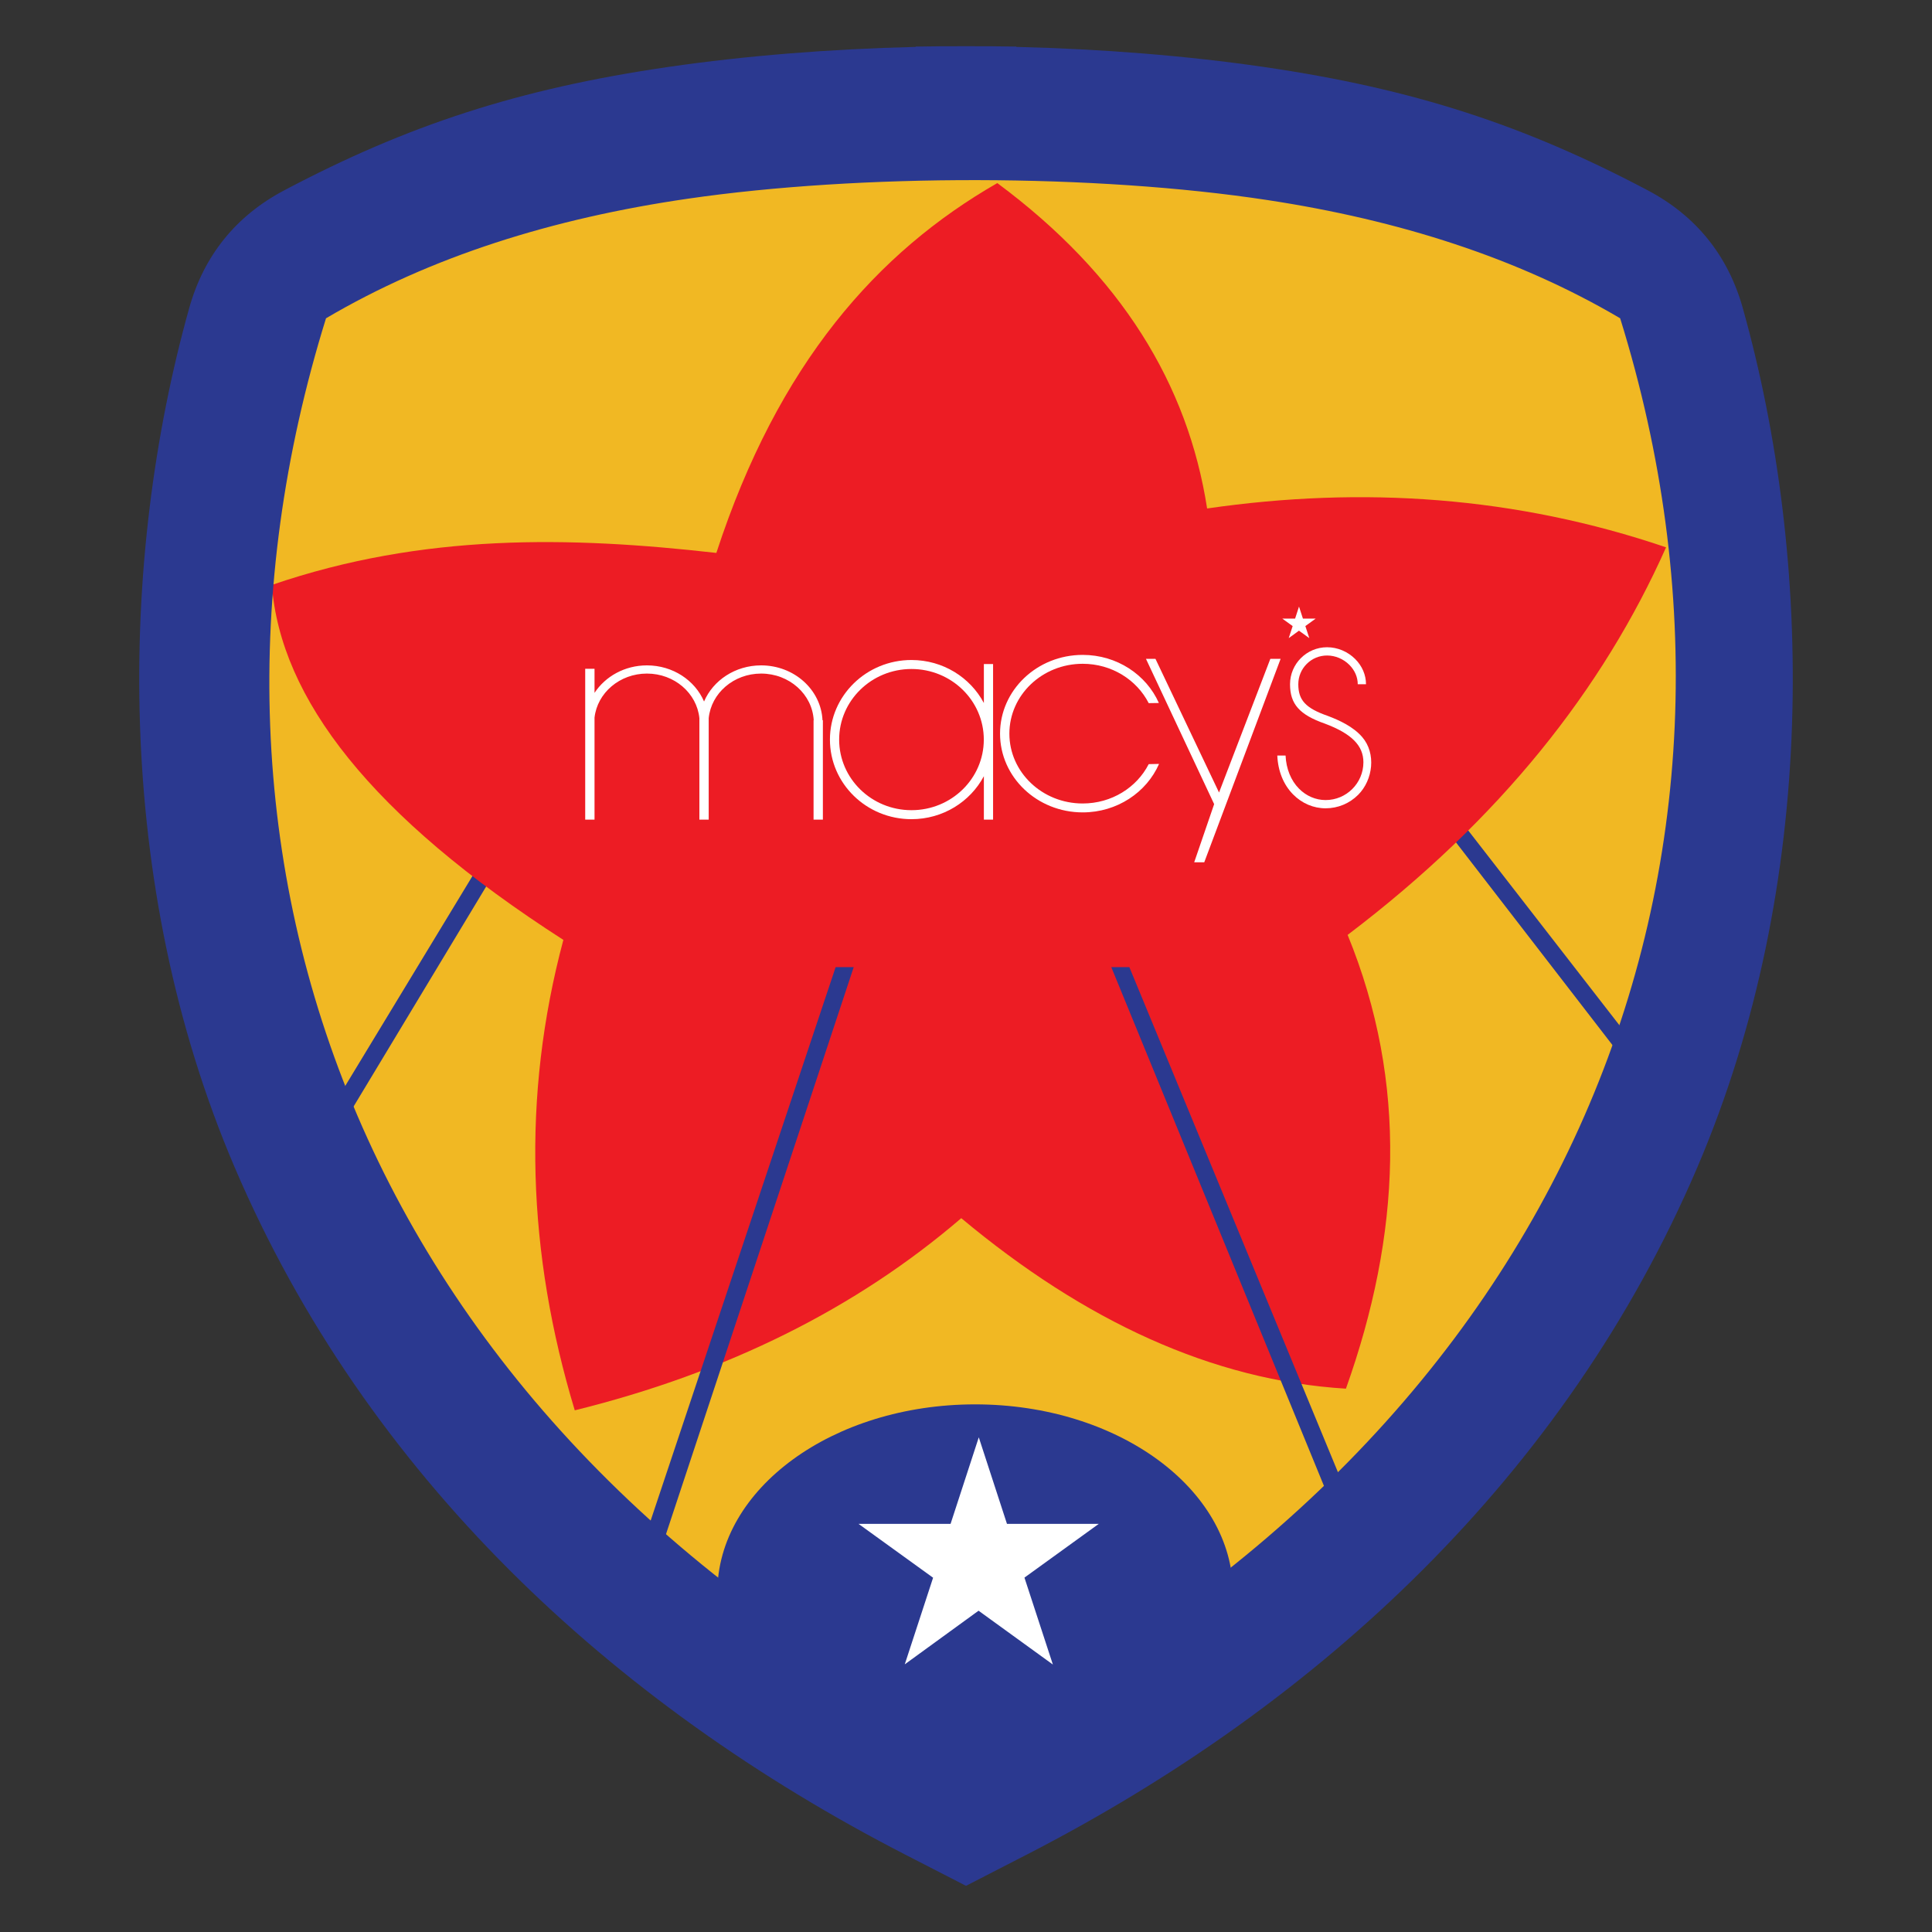
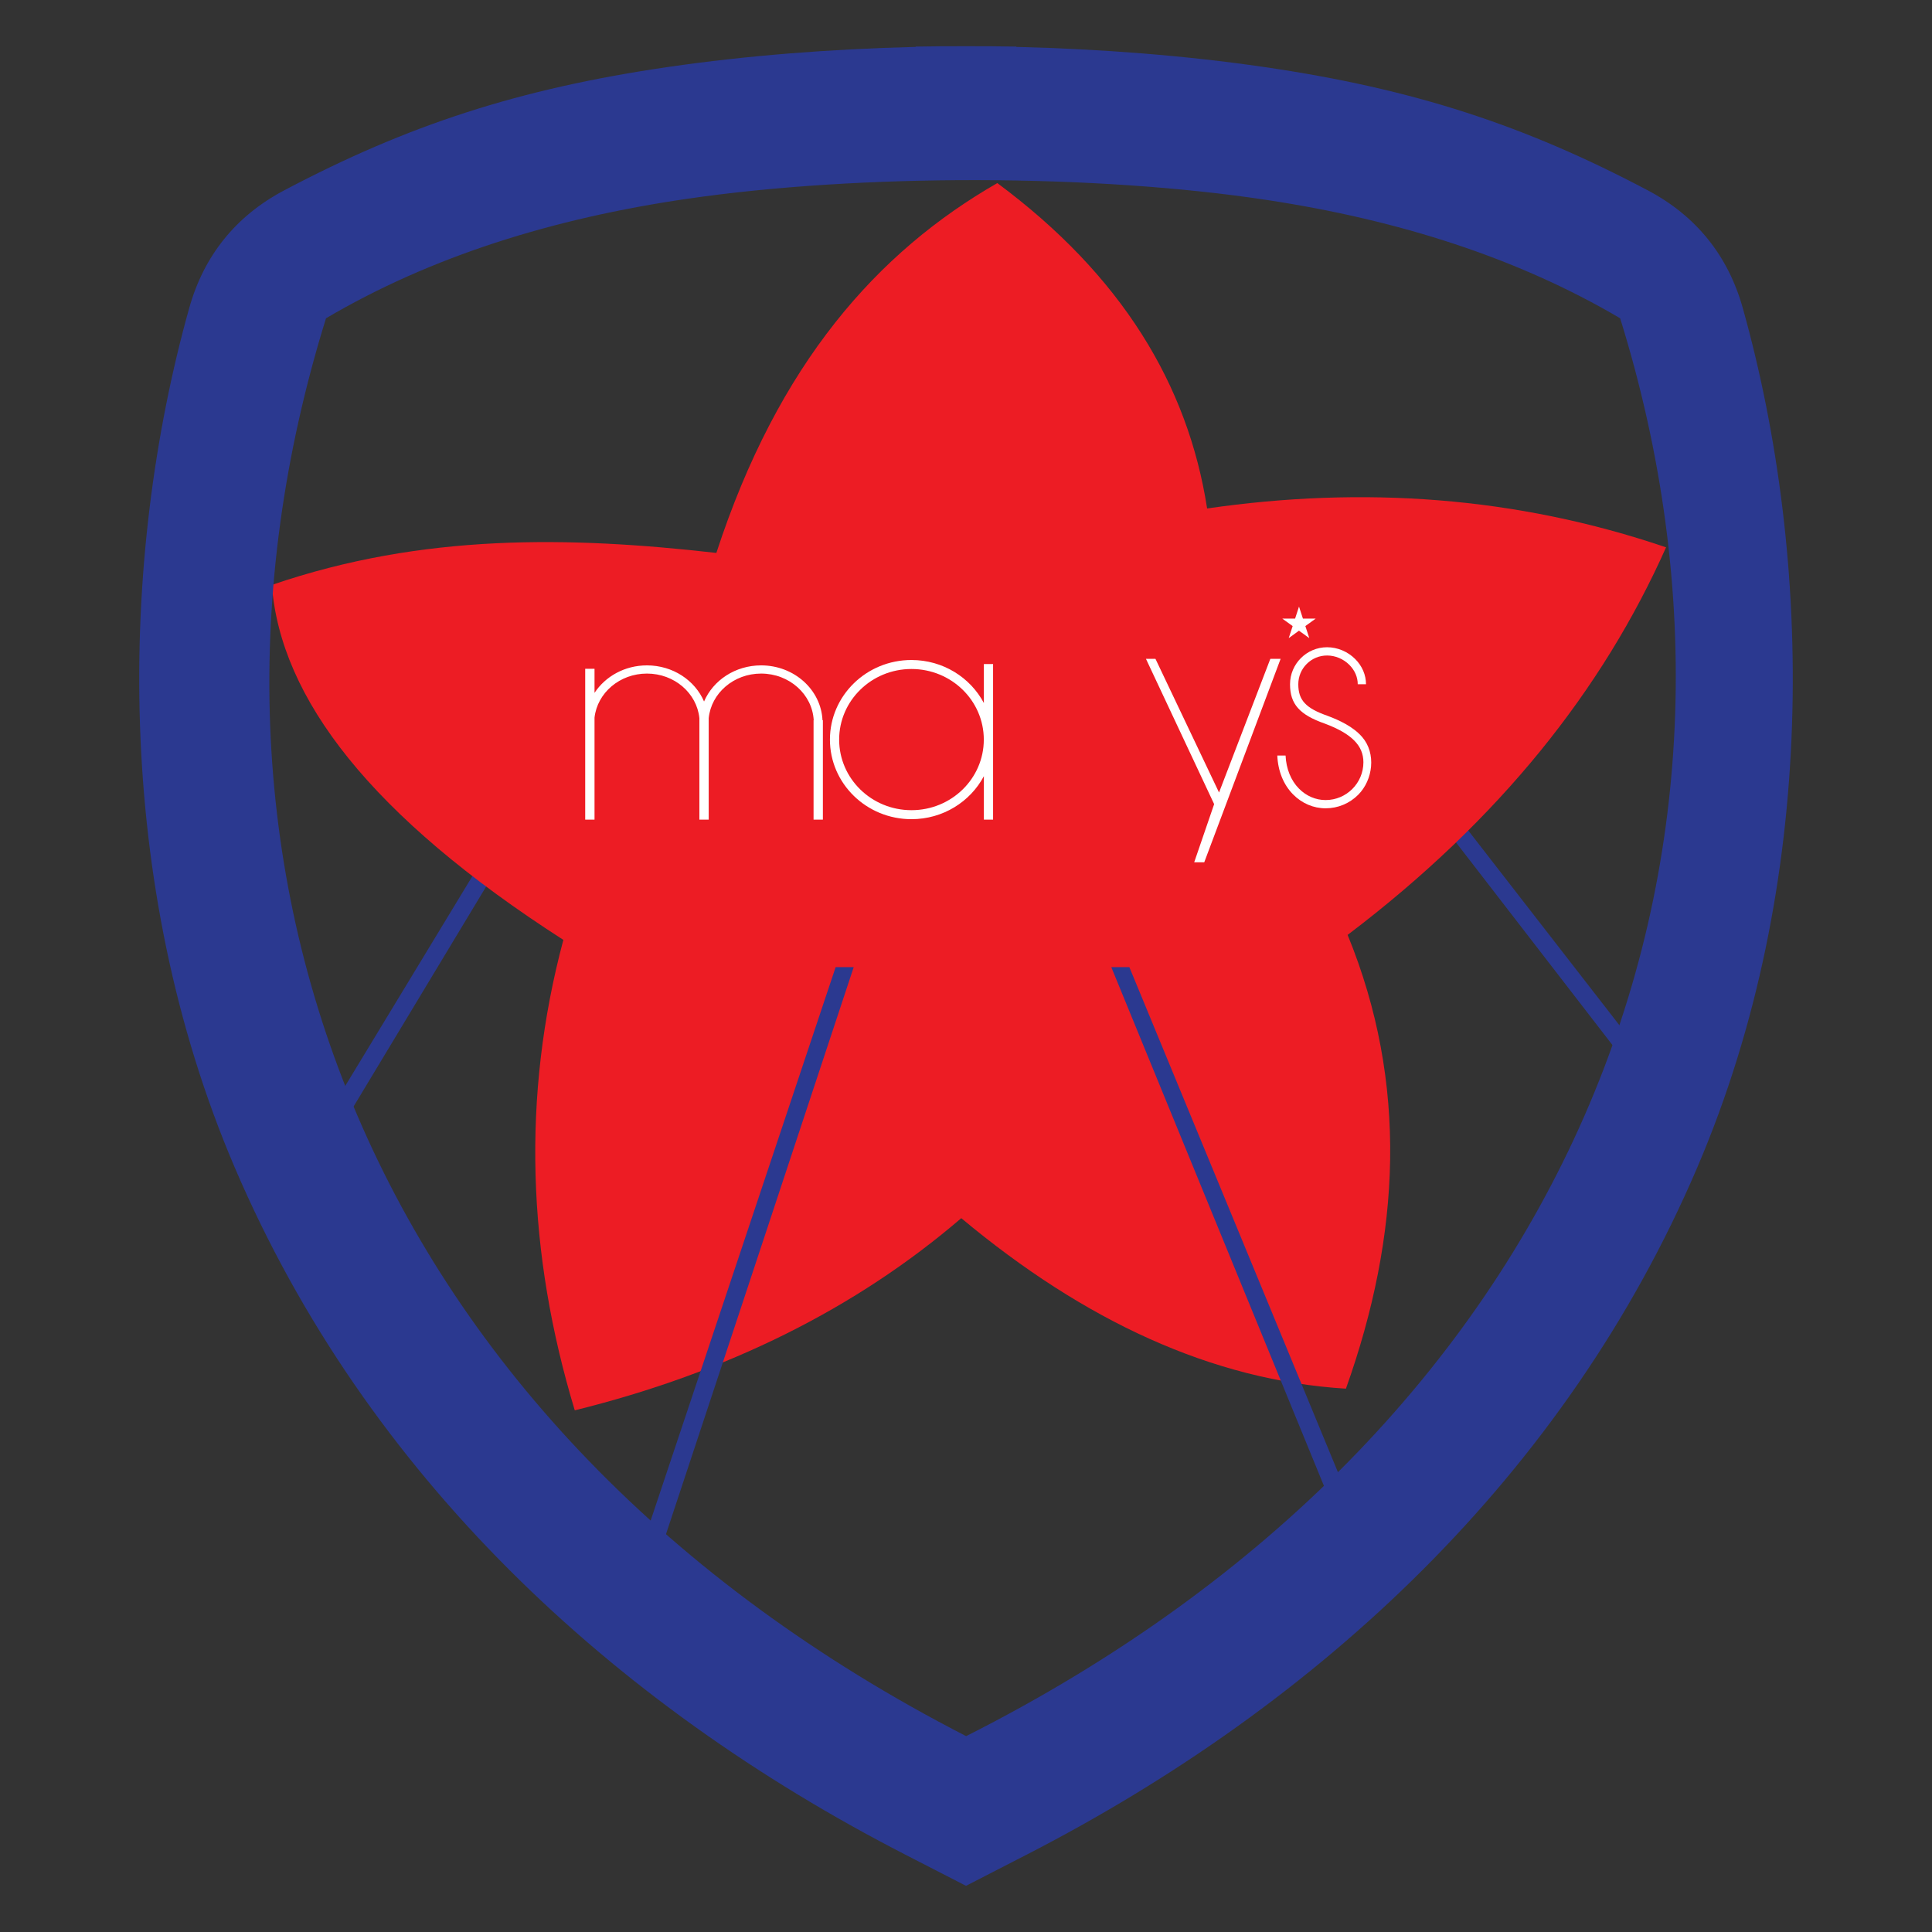
<svg xmlns="http://www.w3.org/2000/svg" xml:space="preserve" width="6in" height="6in" version="1.1" style="shape-rendering:geometricPrecision; text-rendering:geometricPrecision; image-rendering:optimizeQuality; fill-rule:evenodd; clip-rule:evenodd" viewBox="0 0 6000 6000">
  <rect x="0" y="0" width="6000" height="6000" fill="#333333" stroke="none" />
  <defs>
    <style type="text/css">
   
    .fil0 {fill:none}
    .fil2 {fill:#2B3990}
    .fil4 {fill:#ED1C24}
    .fil1 {fill:#F1B823}
    .fil3 {fill:white}
   
  </style>
  </defs>
  <g id="Capa_x0020_1">
    <g id="_2742060324224">
-       <rect class="fil0" x="-0" y="-0" width="6000" height="6000" />
-       <path class="fil1" d="M2087.78 244.12c237.12,-34.52 495.5,-55.03 757.98,-61.39l0 -0.96c51.27,-0.92 102.64,-1.3 153.98,-1.15l0.53 0c51.34,-0.16 102.71,0.22 153.98,1.15l0 0.96c262.48,6.36 520.85,26.88 757.98,61.39 459.93,66.94 800.93,179.1 1177.94,378.44 147.64,78.06 245.85,199.81 290.89,360.63 215.24,768.61 233.71,1762.1 -139.87,2635.21 -402.65,941.04 -1154.15,1642.35 -2054.89,2105.38l-32.06 16.48 0 0.07 -7.49 3.78 -145.39 74.74 -1.35 0.56 -1.36 -0.56 -145.39 -74.74 -7.5 -3.78 0 -0.07 -32.06 -16.48c-900.74,-463.03 -1652.24,-1164.34 -2054.88,-2105.38 -373.58,-873.11 -355.11,-1866.6 -139.87,-2635.21 45.04,-160.82 143.25,-282.57 290.89,-360.63 377.02,-199.34 718.02,-311.5 1177.94,-378.44z" />
      <path class="fil2" d="M858.85 3833.3c-10.05,-19.93 -19.88,-40.02 -29.6,-60.19l900.22 -1485.04 55.46 8.57 -926.08 1536.66z" />
      <path class="fil2" d="M5284.27 3512.55c-7.81,20.13 -15.78,40.22 -24,60.23l-949.92 -1230.39 54.11 -14.88 919.81 1185.04z" />
-       <ellipse class="fil2" cx="3028.4" cy="4945.83" rx="800.67" ry="584.44" />
-       <polygon class="fil3" points="2666.31,4732.55 2952.08,4732.55 3039.7,4463.76 3127.26,4732.55 3412.28,4732.55 3181.51,4899.41 3269.8,5169.38 3038.97,5002.21 2809.84,5168.74 2897.8,4899.75 " />
      <path class="fil4" d="M844.19 1816.57c470.02,-161.13 926.85,-150.82 1380.52,-99.4 192.25,-589 500.69,-935.02 872.49,-1148.59 385.93,286.24 592.1,626.39 651.61,1010.54 482.98,-69.98 958.67,-37.86 1425.33,120.65 -196.13,440.5 -515.39,844.79 -988.98,1203.67 188.79,461.07 165.02,931.82 -5.26,1409.21 -414.98,-25.44 -812.25,-210.28 -1194.59,-529.5 -326.81,280.36 -726.61,479.62 -1200.32,596.77 -147.29,-487 -165.58,-974 -35.42,-1461 -598.3,-384.4 -878.31,-750.6 -905.38,-1102.35z" />
-       <path class="fil3" d="M3567.4 2183.67c-36.94,-72.31 -114.85,-122.22 -204.98,-122.22 -125.74,0 -227.69,97.17 -227.69,216.94 0,119.8 101.95,216.9 227.69,216.9 90.14,0 168.04,-49.83 204.98,-122.19l32.13 -0.7c-38.69,88.4 -130.33,150.56 -237.11,150.56 -141.76,0 -256.7,-109.52 -256.7,-244.56 0,-135.07 114.95,-244.57 256.7,-244.57 106.36,0 197.61,61.59 236.58,149.36l-31.6 0.49z" />
-       <path class="fil3" d="M2830.65 2049.71c97.87,0 182.76,54.21 224.85,133.57l0 -121.02 28.59 0 0 483.13 -28.59 0 0 -134.89c-42.09,79.27 -126.98,133.55 -224.85,133.55 -139.85,0 -253.22,-110.68 -253.22,-247.17 0,-136.5 113.38,-247.18 253.22,-247.18l0 0zm0 27.93c-124.05,0 -224.59,98.2 -224.59,219.25 0,121.07 100.54,219.21 224.59,219.21 124.09,0 224.64,-98.14 224.64,-219.21 0,-121.05 -100.55,-219.25 -224.64,-219.25z" />
+       <path class="fil3" d="M2830.65 2049.71c97.87,0 182.76,54.21 224.85,133.57l0 -121.02 28.59 0 0 483.13 -28.59 0 0 -134.89c-42.09,79.27 -126.98,133.55 -224.85,133.55 -139.85,0 -253.22,-110.68 -253.22,-247.17 0,-136.5 113.38,-247.18 253.22,-247.18zm0 27.93c-124.05,0 -224.59,98.2 -224.59,219.25 0,121.07 100.54,219.21 224.59,219.21 124.09,0 224.64,-98.14 224.64,-219.21 0,-121.05 -100.55,-219.25 -224.64,-219.25z" />
      <path class="fil3" d="M2363.74 2066.39c-80.44,0 -149.09,46.46 -177.25,112.2 -28.17,-65.74 -96.89,-112.2 -177.33,-112.2 -69,0 -129.27,34.27 -162.81,85.41l0 -74.86 -28.94 0 0 468.46 28.94 0 0 -316.76c8.58,-76.85 78.22,-136.8 162.81,-136.8 85.23,0 155.09,60.89 162.86,138.57l0 314.98 28.91 0 0 -314.98c7.78,-77.69 77.58,-138.57 162.8,-138.57 87.62,0 158.93,64.31 163.35,145.04l-0.49 0 0 308.52 28.95 0 0 -308.52 -1.19 0c-4.46,-94.84 -87.96,-170.49 -190.63,-170.49z" />
      <polygon class="fil3" points="3945.18,2046.01 3785.83,2461.21 3588.35,2046.01 3558.83,2046.01 3770.65,2497.31 3708.68,2677.94 3739.9,2677.94 3977.1,2046.01 " />
      <path class="fil3" d="M4242.24 2125.01c0,-28.88 -11.91,-56.74 -33.58,-78.37 -23.28,-23.26 -55.03,-36.57 -87.3,-36.57 -63.41,0 -115.05,51.58 -115.05,114.94 0,61.57 29.34,94.72 108.49,122.38 82.51,31 119.38,68 119.38,119.87 0,64.74 -52.67,117.4 -117.43,117.4 -30.74,0 -60.13,-12.68 -82.68,-35.51 -25.11,-25.46 -39.69,-61.59 -41.63,-102.76l-25.66 0.05c2.06,47.96 19.13,90.47 48.99,120.67 27.46,27.84 63.26,43.16 100.98,43.16 38.17,0 74.09,-14.92 101.13,-41.88 46.1,-46.01 56.57,-128.55 12.5,-179.5 -28,-32.36 -71.02,-52.12 -106.83,-65.57 -68.55,-23.93 -91.57,-48.72 -91.57,-98.31 0,-23.82 9.28,-46.27 26.19,-63.17 16.92,-16.88 39.32,-26.12 63.19,-26.12 25.44,0 50.69,10.57 69.17,29.04 16.87,16.85 26.08,38.2 26.08,60.26l25.63 0z" />
      <polygon class="fil3" points="3982.31,1921.14 4022.02,1921.14 4034.19,1883.79 4046.36,1921.14 4085.96,1921.14 4053.9,1944.32 4066.16,1981.83 4034.09,1958.61 4002.26,1981.74 4014.48,1944.37 " />
      <path class="fil2" d="M1938.72 5155.94c-16.57,-13.47 -33.03,-27.06 -49.39,-40.75l705.8 -2111.63 56.12 0 -712.52 2152.38z" />
      <path class="fil2" d="M4307.31 4940.74c-14.87,14 -29.81,27.91 -44.88,41.7l-811.21 -1978.89 56.12 0 799.97 1937.19z" />
      <path class="fil2" d="M2075.79 207.87c240.24,-34.97 502.01,-55.76 767.94,-62.2l0 -0.97c51.94,-0.93 103.99,-1.32 156,-1.16l0.54 0c52.02,-0.16 104.06,0.23 156,1.16l0 0.97c265.93,6.44 527.7,27.23 767.95,62.2 465.98,67.83 811.46,181.45 1193.44,383.42 149.58,79.09 249.09,202.44 294.71,365.37 218.07,778.72 236.78,1785.28 -141.71,2669.87 -407.94,953.43 -1169.32,1663.96 -2081.91,2133.08l-32.48 16.69 0 0.07 -7.59 3.83 -147.31 75.72 -1.37 0.57 -1.38 -0.57 -147.31 -75.72 -7.59 -3.83 0 -0.07 -32.48 -16.69c-912.59,-469.12 -1673.97,-1179.65 -2081.91,-2133.08 -378.5,-884.59 -359.78,-1891.15 -141.71,-2669.87 45.63,-162.93 145.13,-286.29 294.72,-365.37 381.98,-201.97 727.46,-315.59 1193.44,-383.42zm59.58 409.33c-418.52,60.92 -796.76,179.09 -1122.91,371.26 -525.2,1689.26 121.7,3443.94 1987.91,4403.27 1885.63,-951.57 2556.35,-2714 2031.16,-4403.27 -318.9,-187.89 -687.57,-305.05 -1095.02,-367.11 -535.67,-81.59 -1264.41,-82.27 -1801.13,-4.15z" />
    </g>
  </g>
</svg>